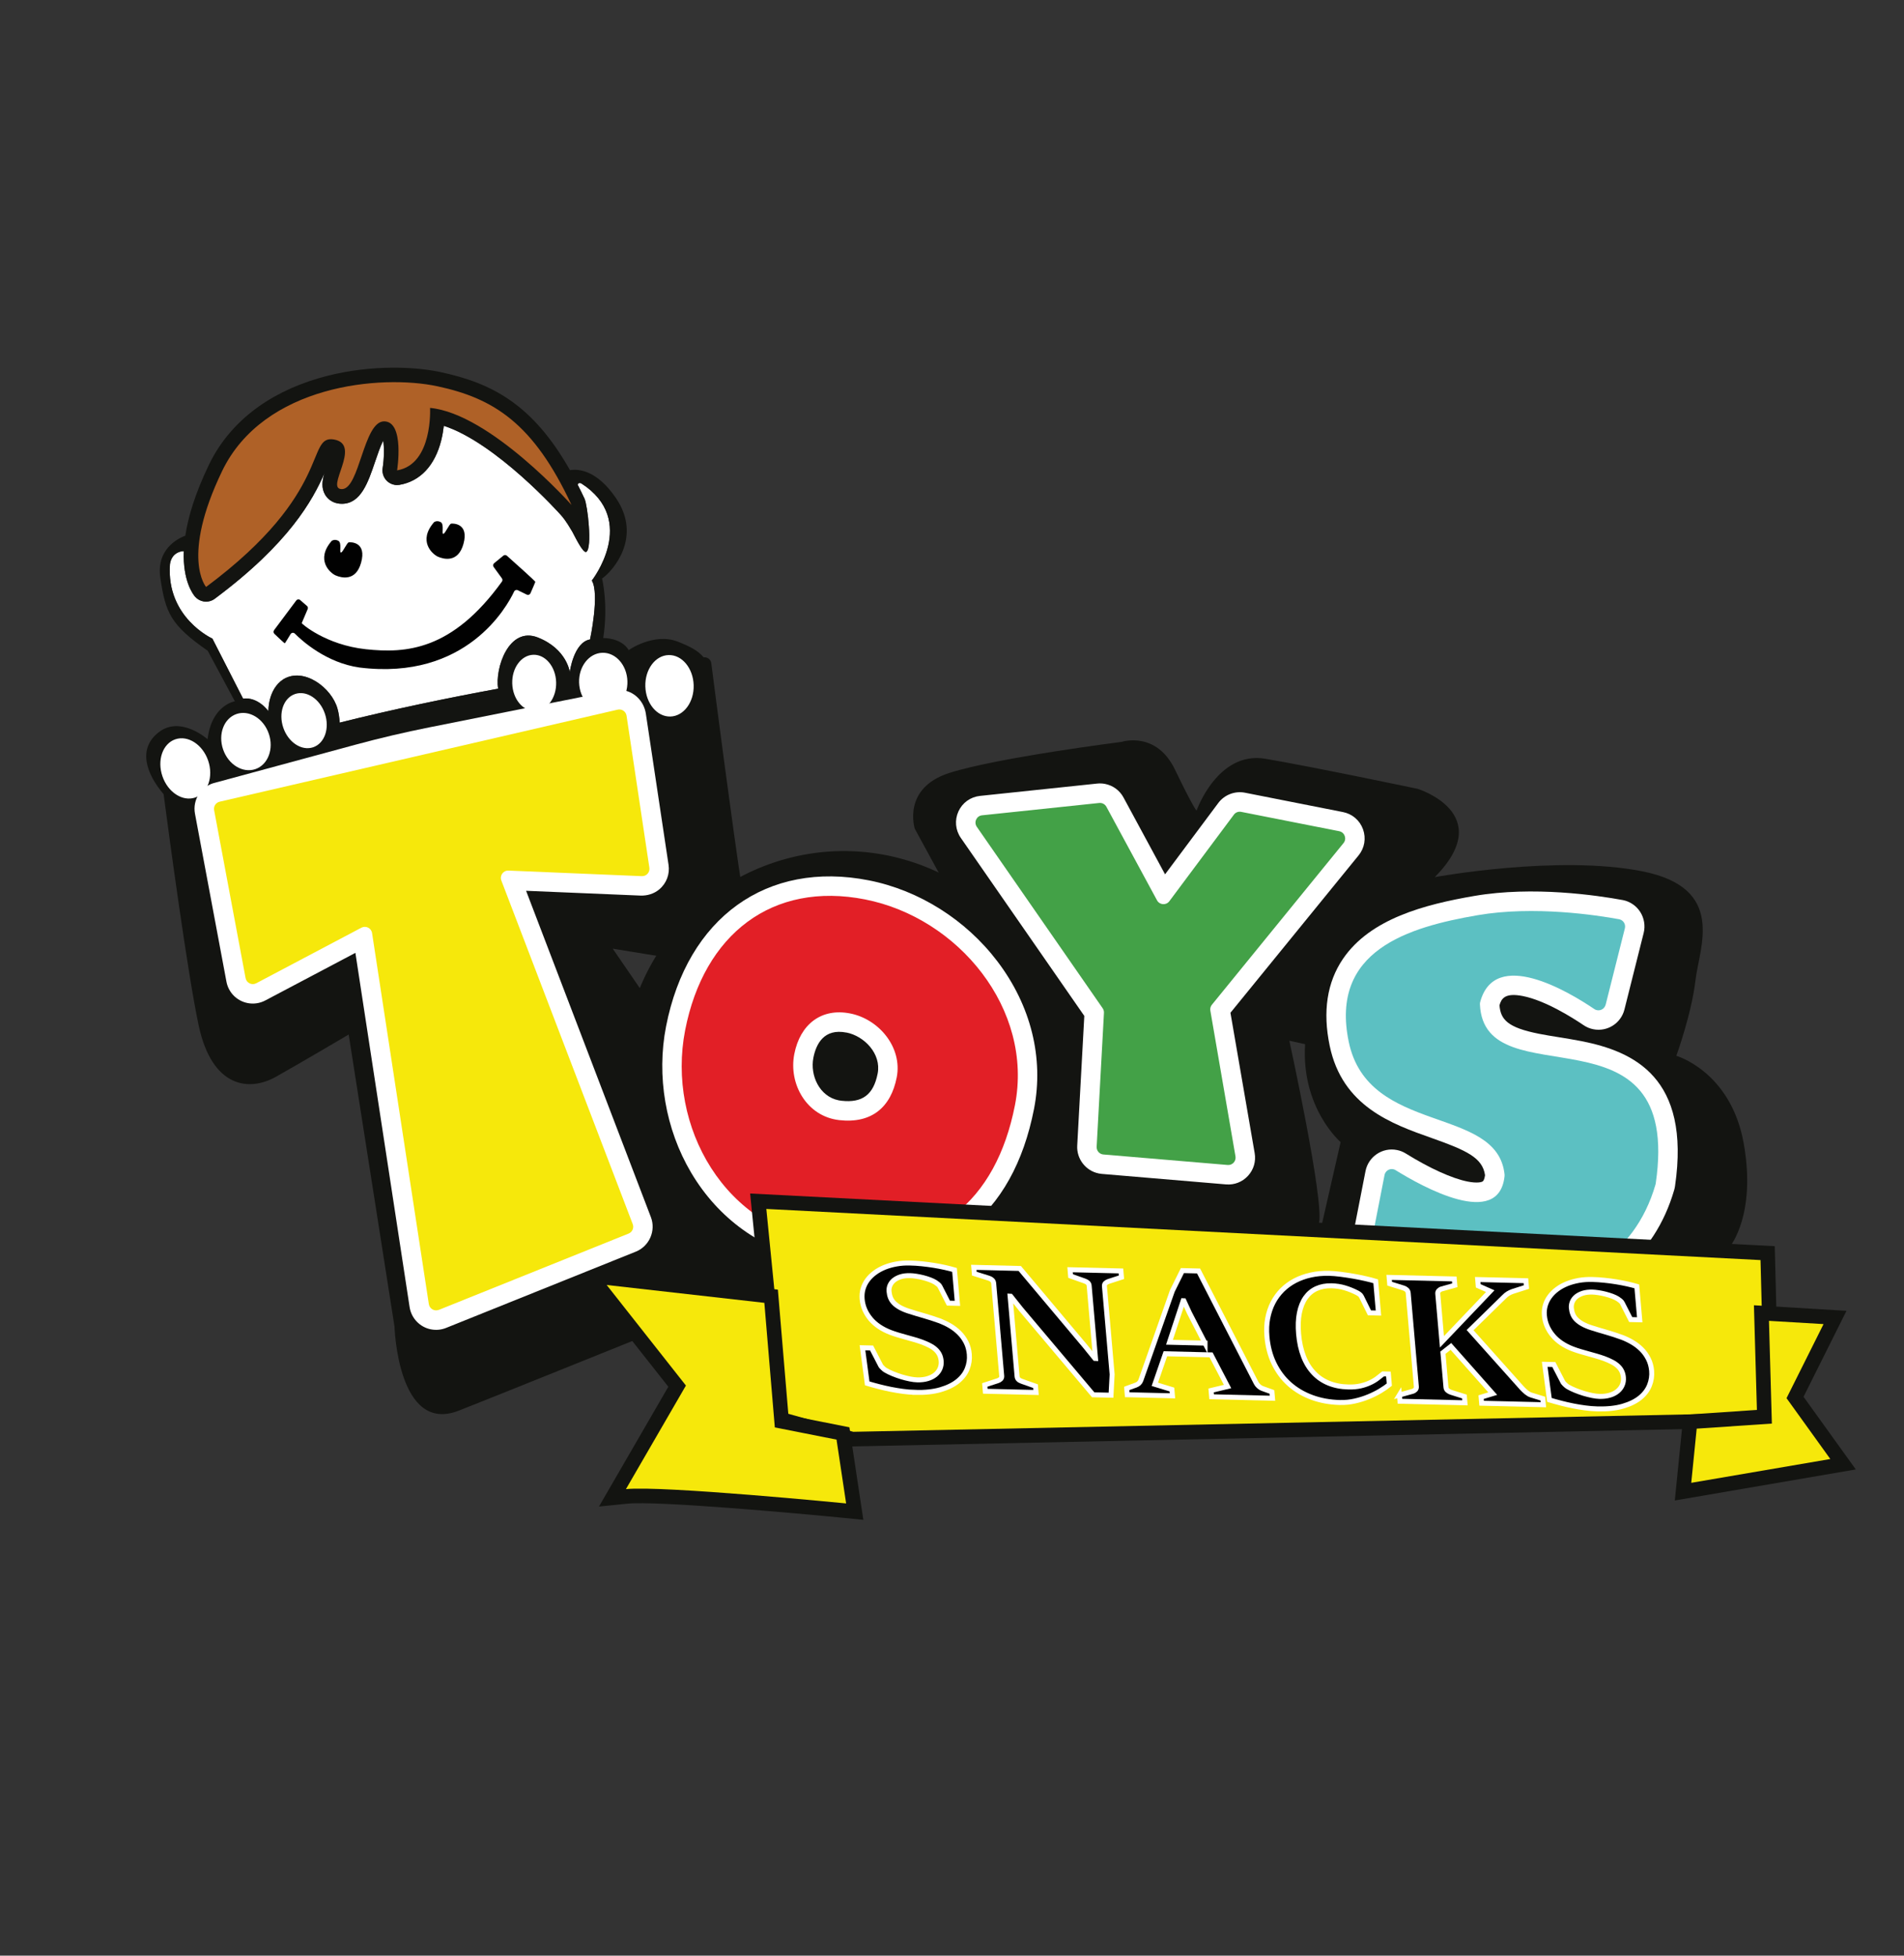
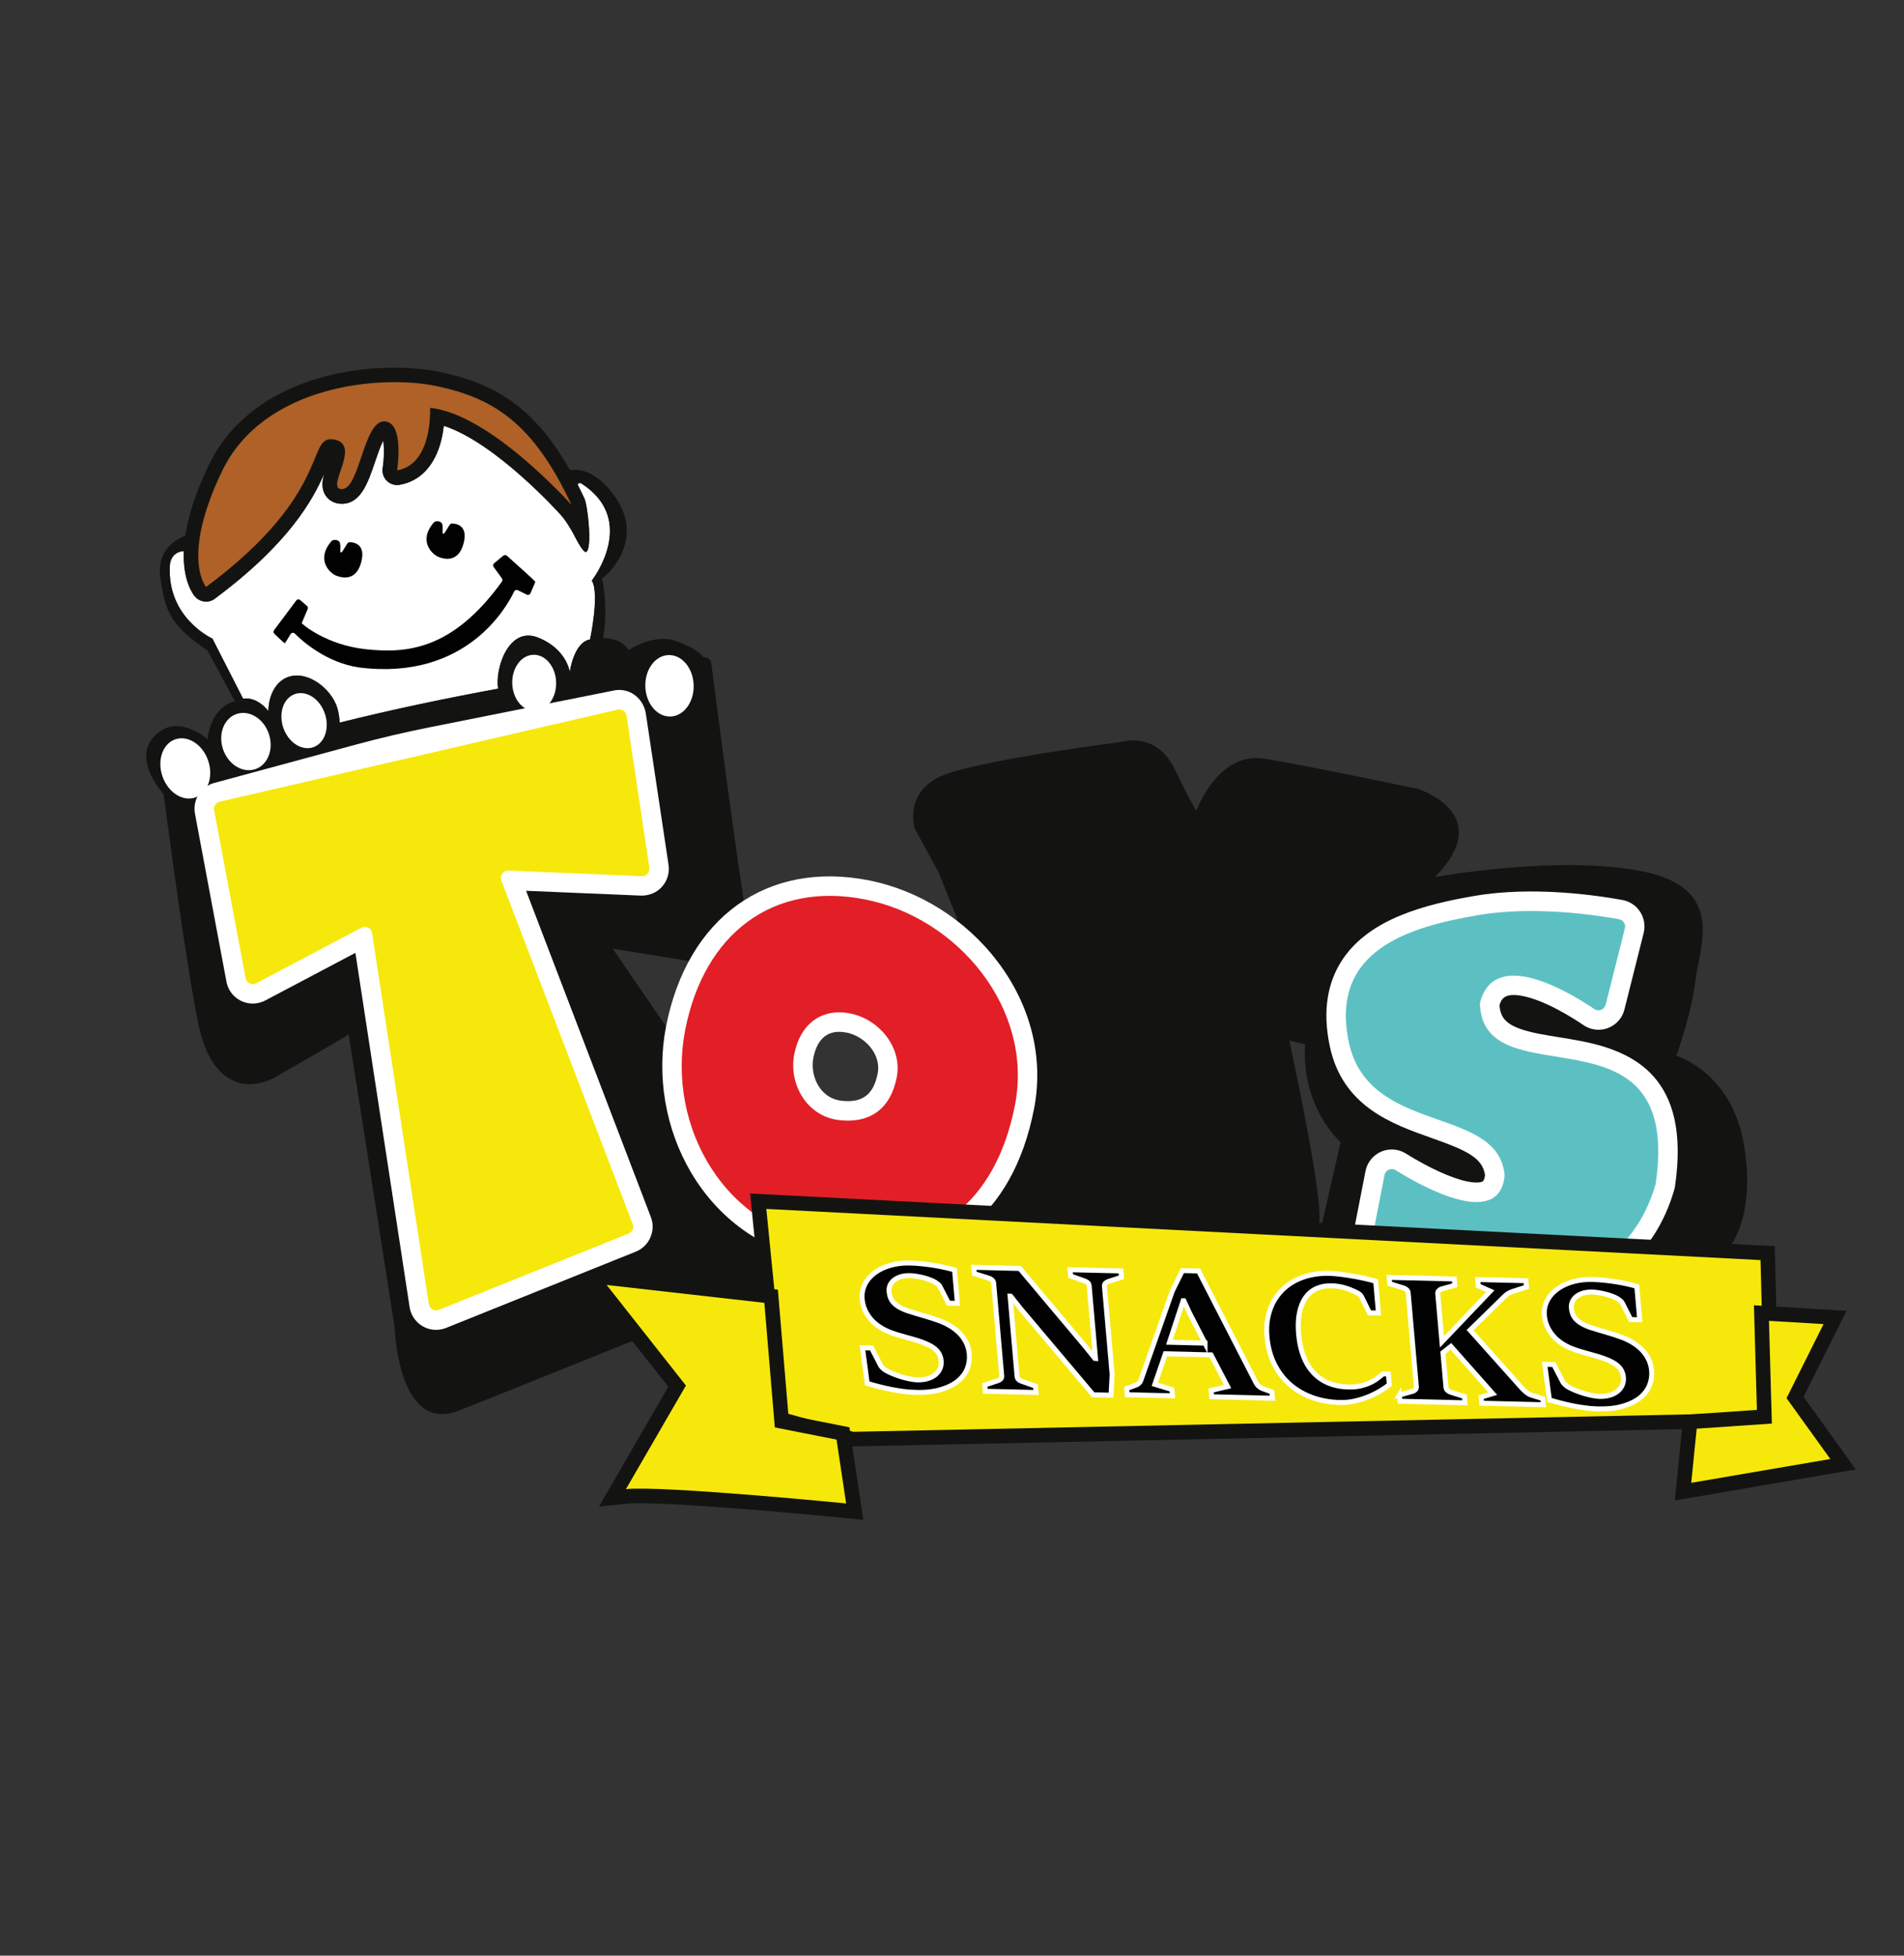
<svg xmlns="http://www.w3.org/2000/svg" width="111" height="114" viewBox="0 0 111 114" fill="none">
  <rect x="0" y="0" width="111" height="114" fill="#333333" stroke="none" />
  <g clip-path="url(#clip0_2944_2267)">
    <path d="M19.801 42.128C19.788 41.846 19.746 41.567 19.674 41.309C19.335 40.083 17.699 38.869 16.512 39.602C15.604 40.196 15.647 41.461 15.647 41.461C15.647 41.461 15.06 40.611 14.169 40.725L12.382 37.226C12.382 37.226 9.684 36.008 9.907 32.901C9.972 32.376 10.345 32.136 10.715 32.126C10.65 33.867 11.258 34.65 11.37 34.779C11.498 34.927 11.668 35.02 11.846 35.056C12.074 35.1 12.317 35.053 12.517 34.905C16.852 31.679 18.23 29.15 18.91 27.59C18.781 28.026 18.725 28.443 18.949 28.833C19.104 29.1 19.361 29.281 19.675 29.343C19.762 29.36 19.853 29.369 19.948 29.367C21.042 29.352 21.458 28.119 21.862 26.928C21.978 26.584 22.166 26.03 22.339 25.679C22.403 26.077 22.396 26.722 22.307 27.287C22.265 27.559 22.355 27.834 22.549 28.027C22.669 28.148 22.823 28.227 22.983 28.259C23.084 28.279 23.187 28.28 23.29 28.263C24.491 28.059 25.353 27.14 25.72 25.676C25.795 25.379 25.841 25.085 25.873 24.822C28.925 25.814 32.634 29.952 32.673 29.996C32.802 30.139 32.986 30.344 33.367 31.001C33.476 31.189 33.992 32.295 34.183 32.168C34.535 31.935 34.255 29.452 34.075 29.069C33.943 28.785 33.81 28.514 33.675 28.252C33.718 28.099 33.885 28.177 33.885 28.177C37.247 30.336 34.503 33.842 34.503 33.842C34.966 34.63 34.398 37.275 34.398 37.275C33.438 37.445 33.216 39.181 33.216 39.181C33.216 39.181 33.054 37.835 31.358 37.163C29.661 36.492 28.844 38.961 29.039 40.146C26.105 40.685 22.92 41.345 19.798 42.125L19.801 42.128Z" fill="white" />
    <path d="M35.724 55.3L41.712 56.276C41.712 56.276 43.98 56.518 43.278 51.944C42.662 47.933 41.697 40.443 41.467 38.66C41.44 38.444 41.244 38.291 41.029 38.318L41.022 38.32C40.694 37.922 40.225 37.686 39.535 37.41C38.134 36.85 36.653 37.895 36.653 37.895C36.204 37.159 35.168 37.193 35.168 37.193C35.474 35.219 35.099 33.726 35.099 33.726C35.757 33.263 37.45 31.302 35.912 29.039C34.803 27.407 33.738 27.324 33.229 27.406C31.054 23.566 28.679 22.329 25.673 21.689C25.626 21.679 25.581 21.67 25.534 21.66C23.903 21.337 21.216 21.27 18.565 22.051C15.55 22.939 13.341 24.683 12.179 27.095C11.368 28.781 10.965 30.143 10.804 31.225C10.354 31.395 9.101 32.026 9.348 33.691C9.649 35.709 9.933 36.422 12.11 37.935L13.691 40.878C13.691 40.878 12.334 41.1 12.102 43.092C12.102 43.092 10.536 41.7 9.266 42.674C7.994 43.648 8.543 45.127 9.538 46.294C9.877 48.865 10.933 56.72 11.579 59.761C12.357 63.422 14.528 63.645 16.088 62.767C17.65 61.888 20.328 60.304 20.328 60.304L22.999 77.334C22.999 77.334 23.185 83.636 26.754 82.226C30.324 80.818 48.259 73.576 48.259 73.576L35.723 55.302L35.724 55.3ZM19.802 42.127C19.789 41.845 19.747 41.565 19.675 41.308C19.336 40.081 17.701 38.867 16.514 39.6C15.605 40.195 15.648 41.459 15.648 41.459C15.648 41.459 15.061 40.609 14.17 40.723L12.383 37.225C12.383 37.225 9.685 36.007 9.908 32.9C9.974 32.375 10.347 32.134 10.716 32.124C10.651 33.865 11.259 34.648 11.371 34.778C11.499 34.925 11.669 35.018 11.847 35.054C12.075 35.099 12.319 35.052 12.518 34.903C16.853 31.678 18.231 29.149 18.911 27.589C18.782 28.025 18.726 28.441 18.95 28.831C19.105 29.099 19.362 29.28 19.676 29.341C19.763 29.358 19.854 29.367 19.949 29.366C21.044 29.35 21.459 28.117 21.863 26.927C21.979 26.583 22.167 26.028 22.34 25.678C22.404 26.075 22.398 26.72 22.309 27.285C22.266 27.557 22.356 27.832 22.55 28.026C22.671 28.146 22.824 28.225 22.984 28.257C23.085 28.277 23.188 28.278 23.292 28.262C24.492 28.057 25.355 27.139 25.721 25.675C25.796 25.377 25.843 25.084 25.874 24.82C28.926 25.812 32.635 29.95 32.675 29.994C32.803 30.137 32.987 30.343 33.368 30.999C33.477 31.188 33.994 32.294 34.185 32.166C34.537 31.933 34.257 29.451 34.077 29.067C33.944 28.784 33.812 28.512 33.676 28.25C33.719 28.097 33.886 28.175 33.886 28.175C37.249 30.335 34.504 33.84 34.504 33.84C34.968 34.629 34.4 37.273 34.4 37.273C33.44 37.444 33.217 39.179 33.217 39.179C33.217 39.179 33.056 37.833 31.359 37.161C29.663 36.491 28.845 38.96 29.041 40.144C26.106 40.683 22.921 41.343 19.799 42.124L19.802 42.127Z" fill="#131411" />
    <path d="M25.122 77.491C24.477 77.364 23.977 76.842 23.879 76.19L20.719 55.544L15.464 58.32C15.15 58.486 14.784 58.54 14.436 58.471C13.803 58.346 13.319 57.855 13.201 57.222L11.367 47.434C11.212 46.607 11.732 45.813 12.548 45.624L20.738 43.406C22.156 43.022 23.586 42.687 25.027 42.399L35.748 40.259C35.957 40.21 36.168 40.205 36.378 40.244C37.047 40.366 37.551 40.927 37.652 41.602L38.975 50.413C39.057 50.95 38.858 51.489 38.434 51.844C38.129 52.102 37.73 52.221 37.331 52.205L30.67 51.926L37.946 70.95C38.249 71.742 37.855 72.644 37.072 72.959L26.006 77.407C25.724 77.52 25.421 77.548 25.124 77.49L25.122 77.491Z" fill="white" />
    <path d="M55.78 53.487L54.719 50.858L53.332 48.312C53.332 48.312 52.56 45.941 55.359 45.052C58.159 44.161 65.393 43.245 65.393 43.245C65.393 43.245 67.402 42.584 68.5 44.864C69.599 47.145 69.757 47.254 69.757 47.254C69.757 47.254 70.981 43.756 73.771 44.23C76.562 44.704 82.645 45.983 82.645 45.983C82.645 45.983 87.307 47.419 83.647 51.13C83.647 51.13 90.803 49.814 95.736 50.789C100.668 51.763 99.066 55.208 98.842 57.151C98.618 59.092 97.727 61.545 97.727 61.545C97.727 61.545 100.897 62.455 101.651 66.626C102.407 70.797 100.858 72.658 100.858 72.658C100.858 72.658 96.707 77.561 86.948 79.554C77.188 81.545 76.726 72.842 76.726 72.842L78.156 66.576C78.156 66.576 75.85 64.594 76.085 60.867L75.167 60.667C75.167 60.667 77.205 70.002 76.895 71.295L76.613 72.741L75.417 74.248L56.414 75.229L55.779 53.491L55.78 53.487Z" fill="#131411" />
-     <path d="M53.541 74.677C60.241 72.293 63.734 64.915 61.344 58.2C58.954 51.484 51.585 47.973 44.885 50.358C38.185 52.743 34.692 60.12 37.082 66.835C39.472 73.551 46.841 77.062 53.541 74.677Z" fill="#131411" />
    <path d="M25.582 76.356L36.648 71.907C36.865 71.82 36.971 71.575 36.887 71.356L29.228 51.328C29.118 51.041 29.336 50.734 29.645 50.748L37.417 51.073C37.685 51.085 37.897 50.849 37.858 50.582L36.527 41.721C36.49 41.473 36.25 41.31 36.008 41.367L12.808 46.732C12.584 46.783 12.441 47.001 12.483 47.227L14.317 57.016C14.371 57.299 14.683 57.451 14.937 57.317L21.069 54.077C21.33 53.941 21.647 54.1 21.691 54.391L25 76.019C25.042 76.293 25.326 76.455 25.581 76.354L25.582 76.356Z" fill="#F6E80B" />
    <path d="M47.366 73.435C44.396 72.848 41.883 71.043 40.29 68.353C38.796 65.831 38.265 62.725 38.83 59.833C40.07 53.485 44.714 50.144 50.659 51.319C53.579 51.896 56.309 53.617 58.15 56.044C60.103 58.619 60.861 61.672 60.282 64.639C59.671 67.765 58.348 70.137 56.348 71.687C54.255 73.31 51.534 73.947 48.259 73.575C47.959 73.54 47.659 73.494 47.368 73.436L47.366 73.435ZM49.349 60.192C48.041 59.933 47.577 60.85 47.418 61.663C47.219 62.68 47.766 63.919 48.897 64.141C48.949 64.15 49.001 64.159 49.053 64.165C50.272 64.303 50.924 63.814 51.166 62.579C51.391 61.428 50.388 60.395 49.35 60.189L49.349 60.192Z" fill="white" />
    <path d="M50.442 52.431C45.02 51.36 41.036 54.456 39.943 60.051C38.85 65.646 42.261 71.752 48.386 72.445C54.482 73.133 58.077 70.01 59.171 64.417C60.264 58.822 55.864 53.503 50.442 52.432L50.442 52.431ZM48.927 65.294C47.026 65.079 45.965 63.181 46.306 61.444C46.645 59.707 47.883 58.744 49.566 59.077C51.249 59.409 52.617 61.063 52.278 62.8C51.939 64.537 50.821 65.508 48.927 65.294Z" fill="#E21F26" />
-     <path d="M64.058 68.403C63.298 68.254 62.758 67.556 62.8 66.781L63.213 59.22L56.014 48.843C55.696 48.385 55.645 47.807 55.875 47.299C56.108 46.791 56.576 46.455 57.13 46.395L63.961 45.676C64.116 45.66 64.273 45.666 64.427 45.697C64.886 45.788 65.277 46.075 65.499 46.488L67.921 50.967L71.026 46.806C71.382 46.329 71.992 46.094 72.577 46.208L78.293 47.337C78.836 47.444 79.274 47.82 79.462 48.342C79.649 48.865 79.553 49.432 79.204 49.861L71.733 59.036L73.145 67.217C73.229 67.697 73.087 68.18 72.758 68.539C72.429 68.899 71.962 69.082 71.477 69.041L64.23 68.429C64.173 68.424 64.115 68.417 64.059 68.405L64.058 68.403Z" fill="white" />
-     <path d="M57.251 47.526L64.082 46.807C64.254 46.789 64.421 46.878 64.502 47.03L67.452 52.481C67.602 52.757 67.983 52.784 68.17 52.535L71.934 47.488C72.032 47.355 72.198 47.292 72.359 47.325L78.075 48.453C78.392 48.516 78.529 48.895 78.325 49.145L70.651 58.569C70.572 58.665 70.539 58.79 70.561 58.912L72.027 67.41C72.073 67.686 71.849 67.933 71.571 67.909L64.324 67.297C64.093 67.278 63.921 67.078 63.933 66.845L64.359 59.041C64.365 58.945 64.337 58.852 64.283 58.773L56.946 48.196C56.761 47.928 56.928 47.56 57.251 47.526Z" fill="#43A147" />
    <path d="M79.986 76.302C79.845 76.274 79.721 76.249 79.615 76.225C78.787 76.047 78.246 75.225 78.409 74.392L79.606 68.269C79.771 67.422 80.593 66.868 81.437 67.036C81.622 67.071 81.798 67.142 81.959 67.242C83.338 68.099 84.651 68.695 85.561 68.875C86.101 68.981 86.37 68.917 86.444 68.863C86.489 68.831 86.546 68.719 86.575 68.505C86.432 67.489 85.504 67.059 83.467 66.339C81.145 65.519 78.255 64.497 77.519 60.961C77.103 58.967 77.363 57.264 78.29 55.897C79.886 53.549 83.059 52.724 85.953 52.226C89.383 51.636 93.138 52.197 94.591 52.464L94.61 52.467C95.029 52.549 95.399 52.803 95.627 53.166C95.855 53.527 95.927 53.973 95.823 54.386L94.702 58.846C94.499 59.653 93.703 60.158 92.889 59.997C92.684 59.957 92.491 59.876 92.317 59.757C91.692 59.334 90.096 58.322 88.779 58.062C87.723 57.853 87.526 58.221 87.418 58.598C87.482 59.43 87.885 59.899 89.727 60.263C90.094 60.335 90.478 60.398 90.886 60.463C91.317 60.533 91.759 60.605 92.203 60.691C95.226 61.29 98.578 62.79 97.651 69.14C97.641 69.213 97.625 69.285 97.605 69.356C96.467 73.286 93.413 75.776 88.773 76.56C85.272 77.151 81.764 76.65 79.985 76.298L79.986 76.302Z" fill="white" />
    <path d="M93.606 58.571L94.728 54.111C94.787 53.871 94.633 53.629 94.391 53.584C93.133 53.353 89.446 52.782 86.148 53.348C82.1 54.043 77.52 55.404 78.63 60.733C79.768 66.196 87.297 64.41 87.713 68.463C87.716 68.493 87.716 68.525 87.713 68.556C87.391 71.669 82.912 69.174 81.362 68.211C81.107 68.053 80.775 68.199 80.717 68.492L79.52 74.616C79.475 74.845 79.622 75.069 79.85 75.117C82.207 75.624 94.009 77.698 96.514 69.045C96.52 69.024 96.525 69.003 96.527 68.98C98.102 58.195 86.527 64.183 86.277 58.546C86.275 58.503 86.279 58.458 86.291 58.414C87.145 55.223 91.465 57.816 92.948 58.821C93.194 58.987 93.53 58.859 93.602 58.571L93.606 58.571Z" fill="#5CC0C2" />
    <path d="M33.312 29.428C33.312 29.428 28.584 24.111 25.071 23.777C25.071 23.777 25.253 27.063 23.15 27.419C23.15 27.419 23.603 24.57 22.395 24.562C21.187 24.556 20.969 28.496 19.938 28.511C18.904 28.526 21.14 25.913 19.473 25.62C17.805 25.33 19.462 28.674 12.014 34.215C12.014 34.215 10.521 32.503 12.947 27.463C15.374 22.425 22.212 21.816 25.498 22.516C28.784 23.218 31.1 24.679 33.313 29.424L33.312 29.428Z" fill="#AF6127" />
    <path d="M20.336 31.613C20.456 31.598 21.39 31.588 21.05 32.804C20.742 33.903 19.911 33.689 19.573 33.545C19.234 33.401 18.383 32.627 19.337 31.53C19.337 31.53 19.498 31.402 19.724 31.524C19.951 31.647 19.759 32.24 19.882 32.207C20.005 32.173 20.22 31.628 20.338 31.614L20.336 31.613Z" fill="#010101" />
    <path d="M26.302 30.523C26.422 30.509 27.356 30.499 27.016 31.715C26.708 32.813 25.877 32.6 25.54 32.455C25.202 32.31 24.349 31.537 25.303 30.441C25.303 30.441 25.464 30.312 25.69 30.434C25.917 30.557 25.725 31.151 25.848 31.117C25.971 31.083 26.186 30.539 26.304 30.524L26.302 30.523Z" fill="#010101" />
    <path d="M15.977 36.734C16.231 36.393 16.992 35.373 17.27 35.004C17.325 34.93 17.432 34.918 17.501 34.979L17.895 35.321C17.947 35.366 17.965 35.439 17.938 35.504C17.837 35.743 17.602 36.301 17.59 36.323C17.576 36.348 18.984 37.593 21.328 37.845C23.655 38.094 26.357 37.93 29.261 33.903C29.3 33.847 29.301 33.771 29.261 33.714L28.778 33.049C28.728 32.981 28.74 32.886 28.806 32.832L29.344 32.39C29.404 32.341 29.492 32.342 29.55 32.394C29.925 32.729 31.217 33.88 31.209 33.918C31.203 33.952 31.024 34.358 30.924 34.585C30.887 34.667 30.789 34.703 30.709 34.661L30.186 34.405C30.107 34.366 30.01 34.401 29.973 34.481C29.566 35.345 27.192 39.691 20.948 38.91C19.029 38.634 17.623 37.37 17.188 36.934C17.114 36.861 16.993 36.876 16.939 36.965C16.814 37.172 16.623 37.487 16.607 37.499C16.59 37.513 16.188 37.131 15.995 36.946C15.938 36.891 15.929 36.801 15.978 36.736L15.977 36.734Z" fill="#010101" />
    <path d="M18.938 41.593C18.645 40.737 17.866 40.228 17.197 40.457C16.528 40.685 16.223 41.565 16.516 42.422C16.809 43.278 17.589 43.787 18.258 43.559C18.927 43.33 19.231 42.45 18.938 41.593Z" fill="white" />
    <path d="M15.671 42.771C15.368 41.884 14.525 41.37 13.789 41.621C13.053 41.873 12.702 42.796 13.005 43.683C13.309 44.57 14.152 45.085 14.888 44.833C15.624 44.581 15.975 43.658 15.671 42.771Z" fill="white" />
    <path d="M12.135 44.337C11.814 43.4 10.958 42.845 10.221 43.096C9.485 43.348 9.148 44.312 9.469 45.249C9.789 46.186 10.646 46.741 11.382 46.489C12.118 46.238 12.455 45.274 12.135 44.337Z" fill="white" />
    <path d="M32.422 39.769C32.395 38.864 31.8 38.147 31.093 38.168C30.387 38.188 29.836 38.938 29.863 39.842C29.89 40.747 30.485 41.464 31.192 41.444C31.898 41.423 32.449 40.674 32.422 39.769Z" fill="white" />
-     <path d="M36.577 39.707C36.549 38.771 35.895 38.029 35.117 38.052C34.339 38.074 33.731 38.852 33.76 39.788C33.788 40.725 34.441 41.466 35.219 41.444C35.997 41.422 36.605 40.644 36.577 39.707Z" fill="white" />
    <path d="M40.439 39.936C40.409 38.947 39.755 38.162 38.977 38.185C38.199 38.207 37.592 39.027 37.622 40.017C37.652 41.006 38.306 41.791 39.084 41.768C39.862 41.746 40.469 40.926 40.439 39.936Z" fill="white" />
    <path d="M45.073 83.052L43.731 69.572L103.464 72.642L103.736 83.188L49.639 84.317L45.073 83.052Z" fill="#131411" />
    <path d="M44.676 70.472L102.635 73.453L102.866 82.355L49.745 83.463L45.862 82.387L44.676 70.472Z" fill="#F6E80B" />
    <path d="M38.963 80.837L34.693 75.421C34.227 74.831 34.705 73.97 35.452 74.054L45.349 75.176L45.964 82.496L49.519 83.199L50.331 88.594L49.246 88.486C46.299 88.196 38.274 87.478 36.578 87.652L34.918 87.821L38.961 80.838L38.963 80.837Z" fill="#131411" />
    <path d="M44.56 75.945L45.171 83.207L48.768 83.918L49.328 87.638C49.328 87.638 38.644 86.586 36.491 86.804L39.988 80.766L35.368 74.904L44.56 75.945Z" fill="#F6E80B" />
    <path d="M98.14 82.476L102.425 82.187L102.251 76.087L107.647 76.41L105.143 81.422L108.19 85.657L97.638 87.466L98.14 82.476Z" fill="#131411" />
    <path d="M106.31 77.184L103.128 76.995L103.297 82.983L98.914 83.279L98.597 86.437L106.704 85.049L104.152 81.502L106.31 77.184Z" fill="#F6E80B" />
    <path d="M53.333 81.162C53.109 81.157 52.877 81.138 52.642 81.106C52.406 81.074 52.17 81.035 51.932 80.988C51.697 80.941 51.462 80.887 51.229 80.826C50.995 80.766 50.773 80.704 50.557 80.64L50.281 78.564L50.812 78.576L51.34 79.598C51.353 79.624 51.372 79.647 51.395 79.673C51.418 79.698 51.443 79.723 51.47 79.749C51.497 79.776 51.523 79.8 51.55 79.82C51.578 79.842 51.6 79.858 51.62 79.869C51.748 79.945 51.894 80.016 52.059 80.083C52.225 80.152 52.392 80.209 52.561 80.261C52.732 80.311 52.896 80.353 53.054 80.384C53.212 80.415 53.353 80.433 53.475 80.435C53.7 80.441 53.902 80.417 54.081 80.363C54.261 80.309 54.412 80.231 54.532 80.133C54.653 80.032 54.742 79.915 54.801 79.778C54.859 79.642 54.882 79.493 54.868 79.332C54.855 79.195 54.823 79.071 54.771 78.965C54.717 78.856 54.644 78.759 54.55 78.671C54.455 78.583 54.341 78.504 54.207 78.435C54.073 78.365 53.92 78.296 53.741 78.23C53.584 78.174 53.429 78.124 53.275 78.08C53.121 78.035 52.969 77.991 52.816 77.951C52.664 77.909 52.513 77.865 52.362 77.821C52.211 77.775 52.063 77.727 51.913 77.67C51.674 77.578 51.456 77.467 51.26 77.336C51.064 77.204 50.896 77.055 50.755 76.888C50.616 76.721 50.502 76.54 50.417 76.346C50.331 76.149 50.279 75.941 50.261 75.722C50.244 75.513 50.261 75.314 50.317 75.127C50.373 74.94 50.459 74.768 50.576 74.611C50.693 74.454 50.836 74.313 51.004 74.19C51.172 74.064 51.364 73.96 51.575 73.873C51.787 73.788 52.018 73.723 52.264 73.68C52.511 73.635 52.77 73.617 53.041 73.624C53.277 73.629 53.515 73.644 53.752 73.669C53.99 73.695 54.221 73.725 54.446 73.761C54.672 73.798 54.887 73.839 55.09 73.884C55.293 73.931 55.478 73.977 55.647 74.026L55.816 75.975L55.291 75.962L54.803 75.004C54.78 74.956 54.741 74.908 54.686 74.864C54.631 74.82 54.58 74.784 54.536 74.754C54.451 74.701 54.346 74.651 54.222 74.603C54.095 74.555 53.964 74.514 53.824 74.478C53.684 74.442 53.545 74.414 53.408 74.393C53.272 74.372 53.151 74.361 53.049 74.36C52.843 74.356 52.661 74.376 52.504 74.426C52.347 74.476 52.217 74.544 52.11 74.63C52.006 74.717 51.931 74.817 51.883 74.93C51.837 75.044 51.818 75.16 51.83 75.281C51.841 75.409 51.868 75.529 51.912 75.642C51.956 75.754 52.023 75.859 52.117 75.954C52.208 76.049 52.327 76.136 52.47 76.216C52.614 76.296 52.79 76.371 52.998 76.436C53.142 76.485 53.286 76.529 53.431 76.571C53.575 76.613 53.721 76.655 53.867 76.698C54.014 76.742 54.163 76.786 54.315 76.835C54.467 76.883 54.628 76.939 54.797 77C54.998 77.078 55.196 77.173 55.392 77.288C55.588 77.404 55.765 77.54 55.923 77.698C56.083 77.857 56.213 78.039 56.319 78.246C56.425 78.454 56.487 78.686 56.509 78.943C56.535 79.233 56.494 79.514 56.387 79.787C56.279 80.06 56.097 80.302 55.838 80.512C55.581 80.721 55.245 80.886 54.833 81.007C54.419 81.128 53.919 81.181 53.333 81.167L53.333 81.162Z" fill="#010101" stroke="white" stroke-width="0.29" stroke-miterlimit="10" />
    <path d="M59.528 76.323L58.922 75.561L58.887 75.559L59.293 80.227C59.3 80.302 59.326 80.362 59.374 80.409C59.42 80.454 59.484 80.489 59.563 80.517L60.369 80.803L60.4 81.17L57.441 81.099L57.41 80.732L58.175 80.483C58.242 80.459 58.298 80.427 58.342 80.382C58.385 80.337 58.404 80.278 58.398 80.207L57.929 74.802C57.922 74.727 57.891 74.664 57.838 74.615C57.785 74.566 57.725 74.532 57.658 74.512L56.802 74.243L56.771 73.876L59.45 73.942L63.27 78.487L63.832 79.184L63.866 79.186L63.497 74.952C63.49 74.877 63.464 74.819 63.417 74.775C63.37 74.733 63.305 74.698 63.221 74.668L62.414 74.382L62.383 74.015L65.348 74.086L65.379 74.453L64.615 74.701C64.549 74.725 64.492 74.757 64.447 74.801C64.401 74.845 64.381 74.902 64.387 74.975L64.835 80.117L64.77 81.329L63.731 81.305L59.529 76.324L59.528 76.323Z" fill="#010101" stroke="white" stroke-width="0.29" stroke-miterlimit="10" />
    <path d="M65.688 80.933L66.217 80.741C66.365 80.688 66.463 80.594 66.512 80.455L68.346 75.249L68.933 74.065L69.875 74.088L73.236 80.624C73.272 80.691 73.321 80.751 73.382 80.807C73.444 80.864 73.509 80.905 73.575 80.931L74.152 81.14L74.184 81.507L70.635 81.42L70.604 81.053L71.565 80.824L70.603 78.979L67.94 78.913L67.325 80.695L68.32 80.998L68.352 81.365L65.717 81.301L65.686 80.934L65.688 80.933ZM70.252 78.296L69.341 76.528L69.017 75.825L68.977 75.823L68.178 78.243L70.252 78.294L70.252 78.296Z" fill="#010101" stroke="white" stroke-width="0.29" stroke-miterlimit="10" />
    <path d="M78.123 81.755C77.525 81.741 76.975 81.64 76.477 81.455C75.978 81.27 75.544 81.013 75.173 80.683C74.801 80.353 74.504 79.953 74.276 79.485C74.049 79.016 73.911 78.492 73.861 77.911C73.827 77.533 73.842 77.177 73.905 76.846C73.968 76.515 74.07 76.212 74.213 75.934C74.356 75.659 74.537 75.413 74.753 75.196C74.97 74.98 75.218 74.8 75.497 74.653C75.777 74.507 76.083 74.397 76.418 74.323C76.751 74.248 77.108 74.217 77.484 74.225C77.682 74.23 77.905 74.248 78.155 74.28C78.405 74.313 78.657 74.351 78.909 74.394C79.16 74.438 79.4 74.486 79.627 74.539C79.854 74.589 80.045 74.641 80.201 74.689L80.362 76.541L79.837 76.528L79.372 75.585C79.344 75.529 79.306 75.483 79.258 75.448C79.209 75.412 79.161 75.383 79.112 75.357C78.877 75.238 78.64 75.141 78.398 75.07C78.156 74.997 77.897 74.957 77.623 74.951C77.299 74.943 77.008 74.997 76.751 75.112C76.493 75.228 76.281 75.405 76.112 75.643C75.944 75.881 75.825 76.177 75.753 76.531C75.681 76.887 75.666 77.298 75.707 77.765C75.75 78.254 75.844 78.686 75.991 79.064C76.137 79.442 76.335 79.762 76.581 80.024C76.827 80.287 77.122 80.489 77.461 80.627C77.8 80.765 78.18 80.841 78.603 80.85C78.873 80.857 79.112 80.836 79.319 80.788C79.527 80.74 79.711 80.676 79.872 80.601C80.036 80.525 80.179 80.44 80.3 80.347C80.424 80.253 80.535 80.168 80.633 80.087L80.942 80.095L80.995 80.713C80.849 80.832 80.674 80.955 80.467 81.078C80.261 81.201 80.034 81.316 79.782 81.419C79.531 81.522 79.265 81.607 78.984 81.669C78.703 81.734 78.413 81.761 78.116 81.754L78.123 81.755Z" fill="#010101" stroke="white" stroke-width="0.29" stroke-miterlimit="10" />
    <path d="M81.582 81.318L82.35 81.105C82.421 81.083 82.476 81.048 82.518 81.003C82.56 80.958 82.577 80.896 82.57 80.821L82.096 75.37C82.089 75.295 82.061 75.233 82.008 75.186C81.956 75.139 81.895 75.103 81.824 75.081L81.015 74.829L80.984 74.462L84.782 74.553L84.814 74.92L84.051 75.134C83.987 75.149 83.932 75.183 83.883 75.23C83.835 75.279 83.812 75.338 83.819 75.412L84.063 78.218L86.878 75.264L86.178 74.954L86.147 74.587L88.957 74.656L88.989 75.023L88.174 75.285C88.086 75.316 88.001 75.356 87.919 75.405C87.837 75.453 87.757 75.519 87.678 75.603L85.703 77.536L88.722 80.913C88.759 80.955 88.799 80.997 88.844 81.038C88.887 81.081 88.933 81.12 88.977 81.155C89.021 81.191 89.068 81.222 89.114 81.251C89.161 81.28 89.208 81.301 89.259 81.317L89.944 81.529L89.975 81.884L86.377 81.797L86.346 81.442L87.024 81.237L84.585 78.486L84.121 78.85L84.297 80.862C84.303 80.941 84.336 81.005 84.394 81.052C84.451 81.099 84.513 81.135 84.581 81.157L85.372 81.406L85.404 81.773L81.616 81.682L81.584 81.315L81.582 81.318Z" fill="#010101" stroke="white" stroke-width="0.29" stroke-miterlimit="10" />
    <path d="M93.106 82.127C92.881 82.121 92.65 82.102 92.415 82.07C92.179 82.039 91.942 82 91.705 81.953C91.47 81.905 91.235 81.853 91.002 81.791C90.768 81.731 90.546 81.669 90.33 81.604L90.054 79.528L90.585 79.541L91.113 80.563C91.128 80.587 91.144 80.611 91.169 80.636C91.192 80.662 91.217 80.687 91.244 80.713C91.271 80.739 91.298 80.764 91.325 80.784C91.353 80.806 91.374 80.822 91.394 80.833C91.522 80.909 91.669 80.98 91.834 81.047C91.999 81.115 92.167 81.173 92.336 81.225C92.507 81.275 92.67 81.316 92.829 81.348C92.987 81.379 93.128 81.397 93.248 81.4C93.473 81.405 93.674 81.381 93.856 81.326C94.035 81.273 94.184 81.196 94.305 81.095C94.427 80.994 94.516 80.877 94.575 80.74C94.633 80.604 94.656 80.456 94.642 80.294C94.631 80.157 94.597 80.034 94.545 79.927C94.493 79.818 94.418 79.721 94.323 79.633C94.229 79.546 94.115 79.466 93.981 79.397C93.849 79.326 93.692 79.259 93.515 79.192C93.358 79.137 93.203 79.086 93.049 79.042C92.894 78.997 92.741 78.954 92.589 78.913C92.438 78.871 92.287 78.827 92.136 78.783C91.986 78.739 91.837 78.689 91.687 78.632C91.448 78.54 91.23 78.429 91.034 78.298C90.838 78.166 90.67 78.017 90.531 77.85C90.39 77.683 90.278 77.502 90.192 77.305C90.106 77.109 90.055 76.902 90.036 76.682C90.017 76.472 90.036 76.274 90.092 76.087C90.148 75.9 90.234 75.728 90.353 75.57C90.47 75.413 90.612 75.272 90.781 75.149C90.947 75.024 91.138 74.92 91.352 74.832C91.563 74.747 91.795 74.683 92.041 74.638C92.288 74.595 92.547 74.576 92.818 74.583C93.054 74.588 93.29 74.604 93.529 74.629C93.768 74.653 94 74.684 94.223 74.72C94.449 74.757 94.664 74.798 94.867 74.843C95.07 74.888 95.255 74.936 95.424 74.985L95.593 76.934L95.068 76.921L94.58 75.963C94.557 75.915 94.518 75.867 94.463 75.823C94.407 75.779 94.359 75.743 94.312 75.713C94.228 75.66 94.123 75.61 93.999 75.562C93.873 75.516 93.74 75.473 93.6 75.437C93.461 75.401 93.322 75.373 93.185 75.352C93.047 75.332 92.927 75.32 92.825 75.317C92.619 75.313 92.438 75.334 92.281 75.383C92.124 75.433 91.993 75.502 91.888 75.587C91.784 75.674 91.709 75.774 91.662 75.888C91.615 76.002 91.597 76.119 91.606 76.239C91.617 76.366 91.644 76.486 91.689 76.6C91.733 76.713 91.8 76.817 91.893 76.911C91.986 77.005 92.103 77.093 92.247 77.175C92.391 77.255 92.566 77.33 92.772 77.396C92.917 77.444 93.061 77.488 93.206 77.531C93.35 77.573 93.496 77.615 93.642 77.658C93.789 77.701 93.938 77.746 94.09 77.795C94.243 77.844 94.403 77.899 94.573 77.962C94.772 78.038 94.972 78.134 95.168 78.25C95.364 78.365 95.541 78.501 95.699 78.66C95.859 78.818 95.989 79.001 96.094 79.208C96.2 79.415 96.263 79.647 96.287 79.904C96.312 80.193 96.271 80.475 96.164 80.748C96.055 81.022 95.875 81.263 95.618 81.474C95.361 81.683 95.025 81.848 94.613 81.969C94.199 82.09 93.699 82.143 93.114 82.128L93.106 82.127Z" fill="#010101" stroke="white" stroke-width="0.29" stroke-miterlimit="10" />
  </g>
  <defs>
    <clipPath id="clip0_2944_2267">
      <rect width="85" height="90" fill="white" transform="translate(0.371 28.504) rotate(-19.592)" />
    </clipPath>
  </defs>
</svg>